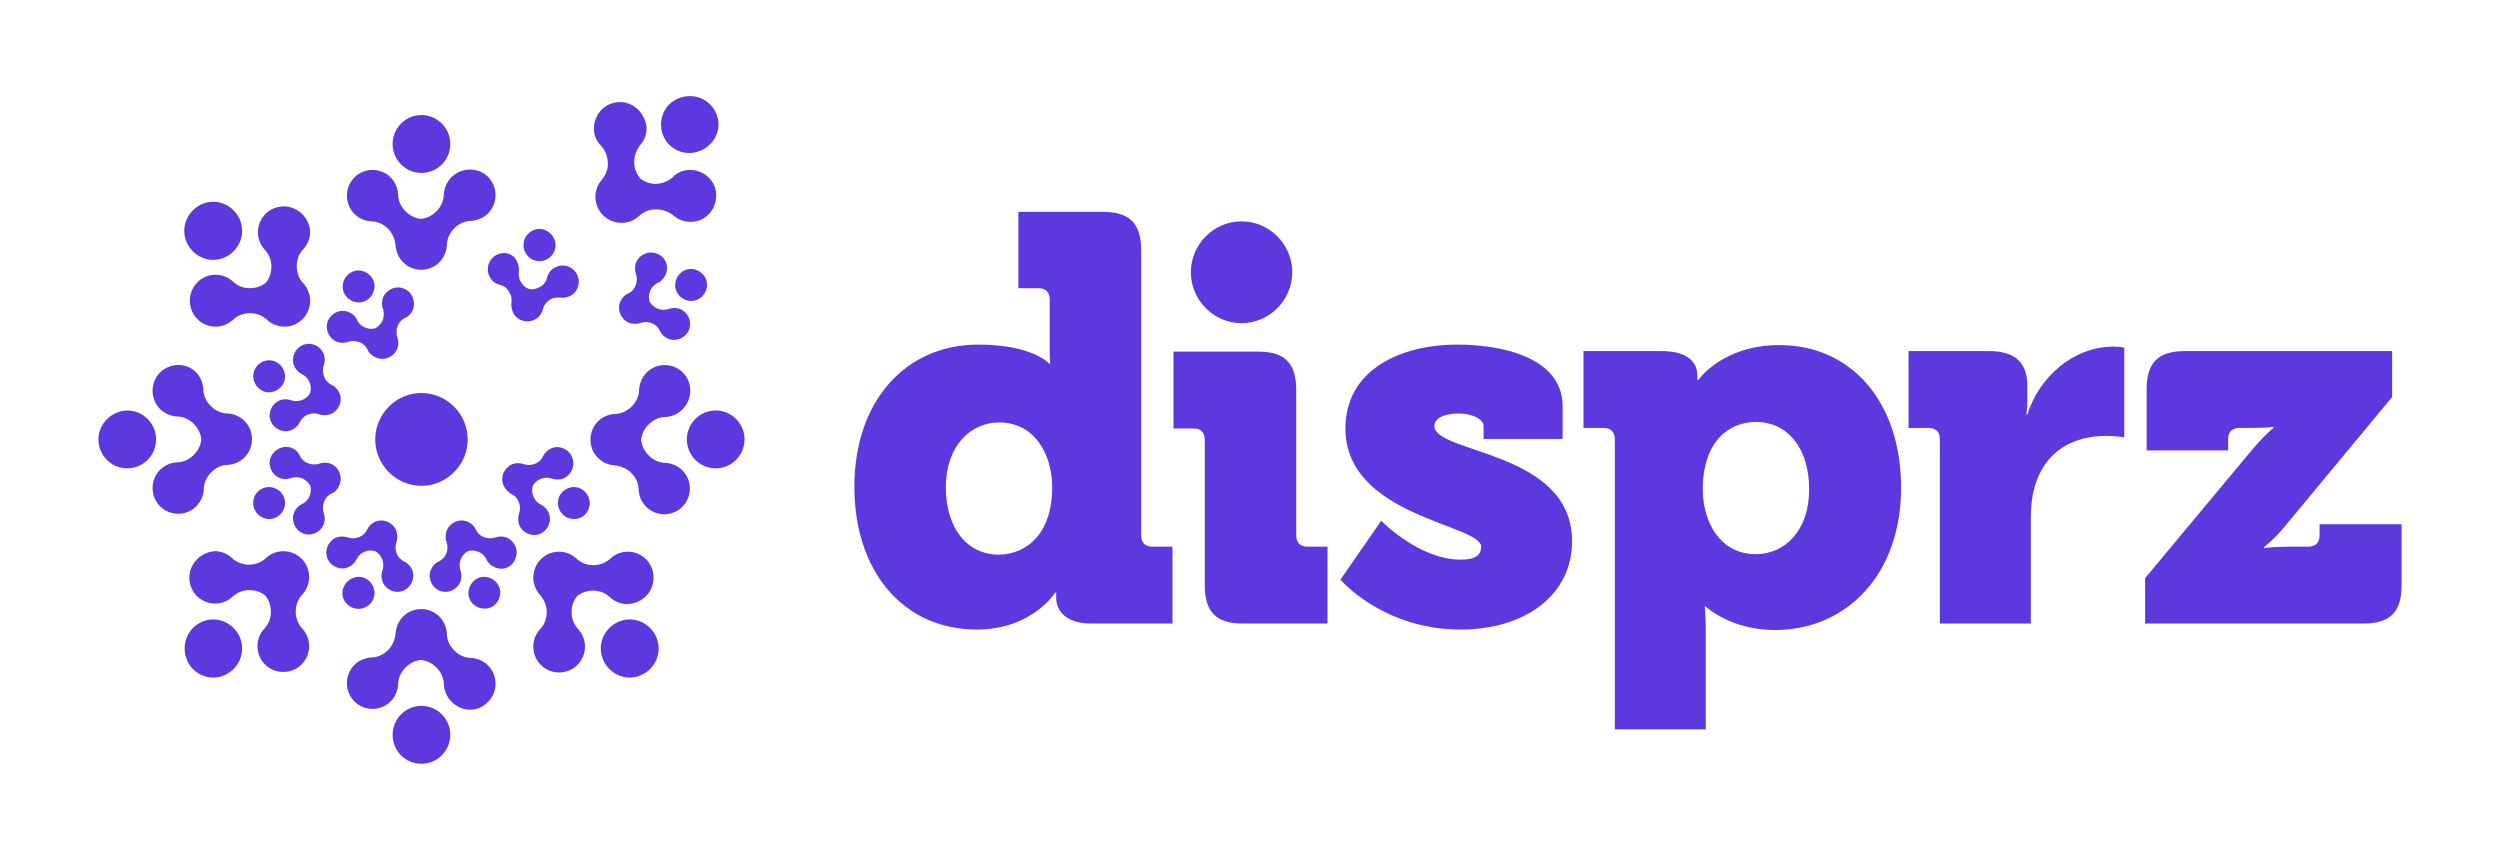
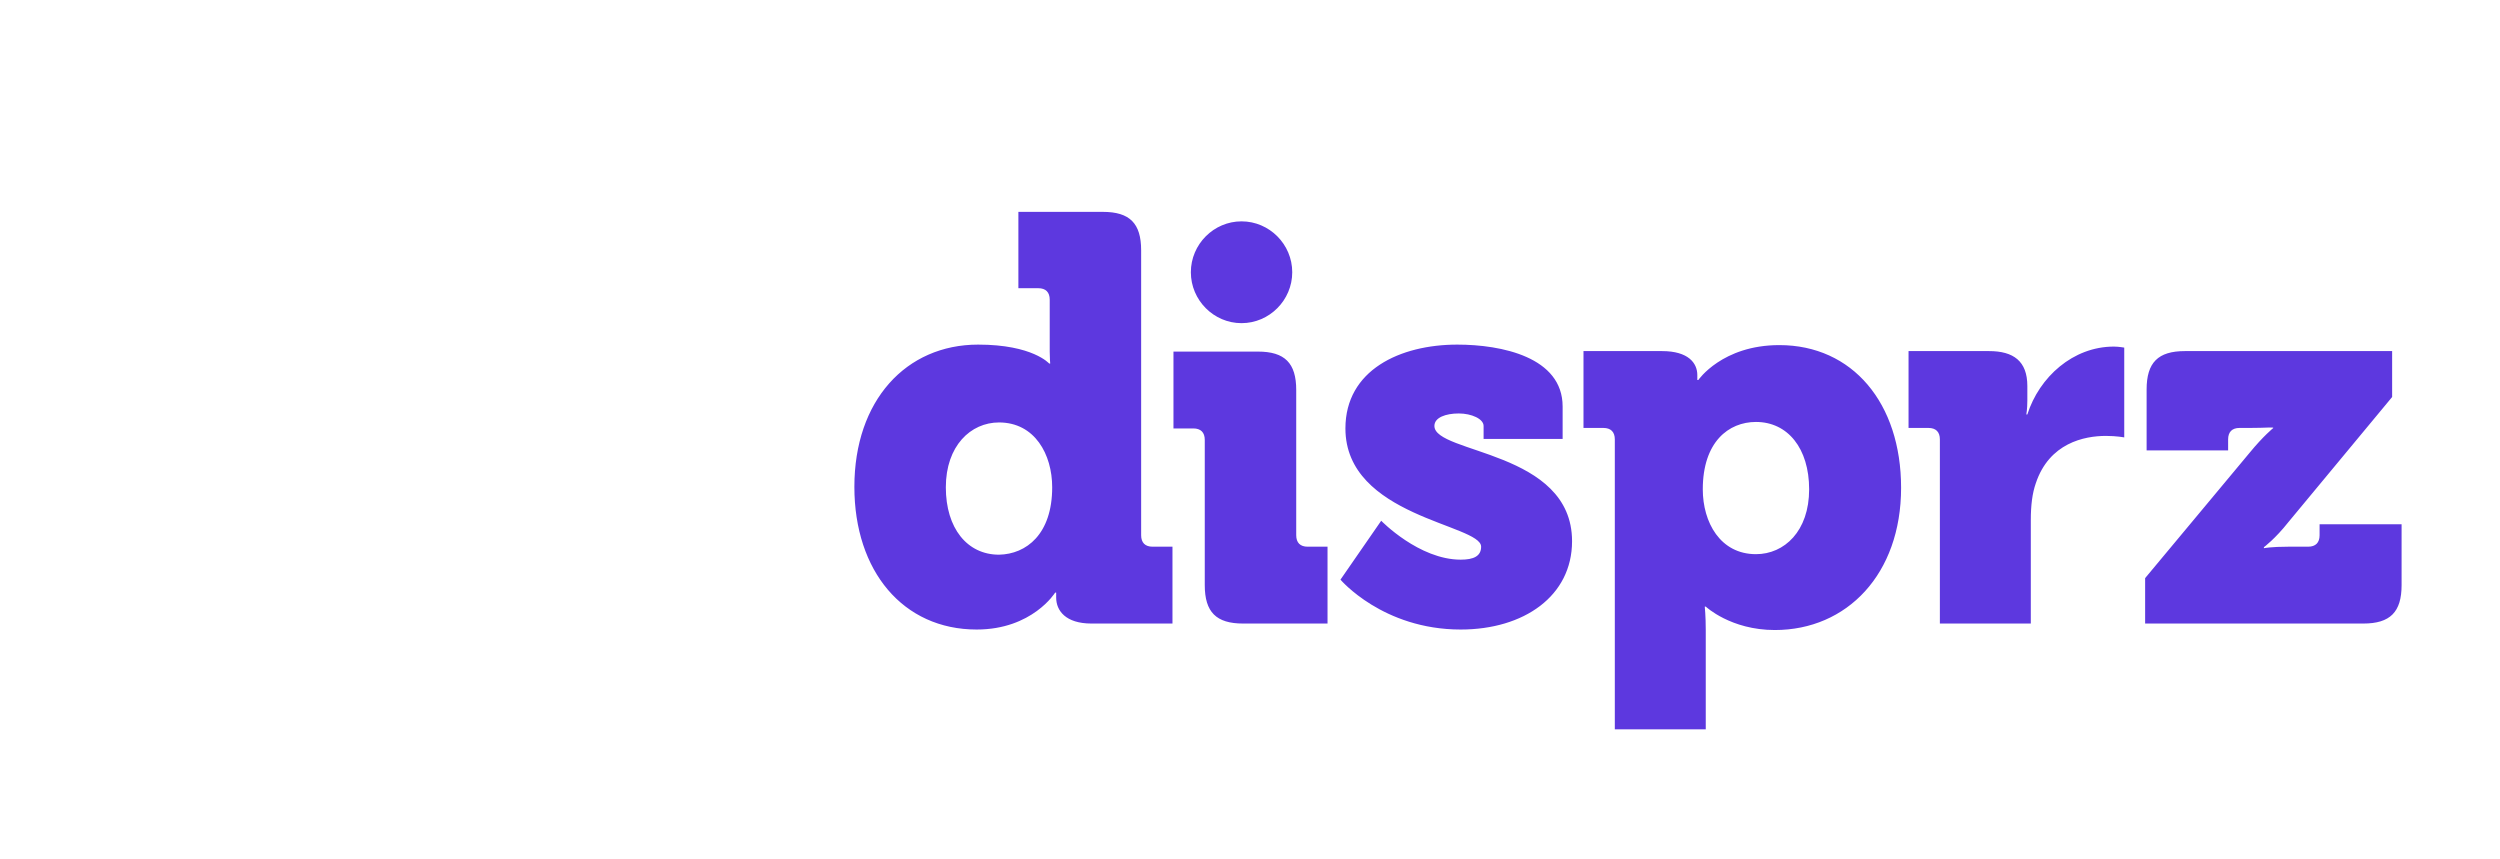
<svg xmlns="http://www.w3.org/2000/svg" width="96" height="33" viewBox="0 0 96 33" fill="none">
-   <path d="M92.221 20.131V22.469C92.221 23.503 91.782 23.944 90.751 23.944H82.373V22.2L86.381 17.391C86.915 16.739 87.297 16.433 87.297 16.433V16.394C87.297 16.394 87.03 16.433 86.381 16.433H85.999C85.713 16.433 85.56 16.586 85.56 16.873V17.295H82.43V14.957C82.43 13.922 82.869 13.482 83.9 13.482H91.858V15.245L87.87 20.054C87.373 20.686 86.934 21.012 86.934 21.012V21.051C86.934 21.051 87.201 20.993 87.87 20.993H88.633C88.919 20.993 89.072 20.84 89.072 20.552V20.131H92.221ZM80.865 16.739C81.285 16.739 81.571 16.797 81.571 16.797V13.348C81.571 13.348 81.361 13.309 81.171 13.309C79.606 13.309 78.308 14.478 77.85 15.915H77.811C77.811 15.915 77.85 15.704 77.85 15.379V14.823C77.85 13.865 77.315 13.482 76.38 13.482H73.288V16.433H74.052C74.338 16.433 74.491 16.586 74.491 16.873V23.944H77.983V19.977C77.983 19.403 78.04 18.943 78.174 18.56C78.689 17.008 80.044 16.739 80.865 16.739ZM73.002 18.732C73.002 22.047 70.922 24.193 68.154 24.193C66.456 24.193 65.501 23.293 65.501 23.293H65.463C65.463 23.293 65.501 23.657 65.501 24.193V28.006H62.009V16.873C62.009 16.586 61.856 16.433 61.57 16.433H60.806V13.482H63.822C64.833 13.482 65.177 13.942 65.177 14.402V14.593H65.215C65.215 14.593 66.131 13.252 68.326 13.252C71.132 13.252 73.002 15.475 73.002 18.732ZM69.471 18.79C69.471 17.218 68.65 16.203 67.429 16.203C66.379 16.203 65.387 16.969 65.387 18.79C65.387 20.054 66.055 21.28 67.429 21.28C68.517 21.28 69.471 20.399 69.471 18.79ZM55.081 16.356C55.081 16.03 55.52 15.877 56.016 15.877C56.512 15.877 56.97 16.088 56.97 16.356V16.854H60.005V15.609C60.005 13.712 57.657 13.233 55.959 13.233C53.764 13.233 51.664 14.21 51.664 16.452C51.664 19.843 56.875 20.131 56.875 20.993C56.875 21.357 56.588 21.491 56.092 21.491C54.489 21.491 53.038 19.997 53.038 19.997L51.474 22.258C51.474 22.258 53.096 24.174 56.092 24.174C58.516 24.174 60.367 22.89 60.367 20.782C60.367 17.295 55.081 17.429 55.081 16.356ZM47.733 23.944H50.977V20.993H50.214C49.928 20.993 49.775 20.84 49.775 20.552V14.976C49.775 13.942 49.336 13.501 48.305 13.501H45.061V16.452H45.824C46.11 16.452 46.263 16.605 46.263 16.892V22.469C46.263 23.503 46.702 23.944 47.733 23.944ZM49.622 10.454C49.622 9.381 48.744 8.5 47.675 8.5C46.607 8.5 45.729 9.381 45.729 10.454C45.729 11.527 46.607 12.409 47.675 12.409C48.744 12.409 49.622 11.527 49.622 10.454ZM41.912 23.944C40.919 23.944 40.557 23.446 40.557 22.948V22.756H40.518C40.518 22.756 39.641 24.174 37.503 24.174C34.678 24.174 32.808 21.932 32.808 18.694C32.808 15.379 34.793 13.233 37.56 13.233C39.66 13.233 40.289 13.961 40.289 13.961H40.328C40.328 13.961 40.309 13.75 40.309 13.501V11.508C40.309 11.221 40.156 11.067 39.87 11.067H39.106V8.136H42.351C43.381 8.136 43.82 8.576 43.82 9.611V20.552C43.82 20.84 43.973 20.993 44.259 20.993H45.023V23.944H41.912ZM40.404 18.713C40.404 17.448 39.736 16.222 38.362 16.222C37.274 16.222 36.32 17.122 36.32 18.713C36.32 20.284 37.14 21.3 38.362 21.3C39.411 21.28 40.404 20.514 40.404 18.713Z" fill="#5D38DF" />
-   <path d="M16.184 4.418C16.795 4.418 17.291 4.916 17.291 5.53C17.291 6.143 16.795 6.641 16.184 6.641C15.574 6.641 15.077 6.143 15.077 5.53C15.077 4.916 15.574 4.418 16.184 4.418ZM16.184 29.328C16.795 29.328 17.291 28.83 17.291 28.217C17.291 27.604 16.795 27.106 16.184 27.106C15.574 27.106 15.077 27.604 15.077 28.217C15.077 28.849 15.574 29.328 16.184 29.328ZM3.779 16.873C3.779 17.486 4.275 17.985 4.886 17.985C5.497 17.985 5.993 17.486 5.993 16.873C5.993 16.26 5.497 15.762 4.886 15.762C4.275 15.781 3.779 16.279 3.779 16.873ZM28.59 16.873C28.59 16.26 28.094 15.762 27.483 15.762C26.872 15.762 26.376 16.26 26.376 16.873C26.376 17.486 26.872 17.985 27.483 17.985C28.094 17.985 28.59 17.486 28.59 16.873ZM7.405 8.078C6.966 8.519 6.966 9.209 7.405 9.649C7.844 10.09 8.531 10.09 8.97 9.649C9.409 9.209 9.409 8.519 8.97 8.078C8.531 7.637 7.844 7.637 7.405 8.078ZM24.964 25.688C25.403 25.247 25.403 24.557 24.964 24.116C24.525 23.676 23.838 23.676 23.399 24.116C22.96 24.557 22.96 25.247 23.399 25.688C23.838 26.128 24.525 26.128 24.964 25.688ZM7.405 25.688C7.844 26.128 8.531 26.128 8.97 25.688C9.409 25.247 9.409 24.557 8.97 24.116C8.531 23.676 7.844 23.676 7.405 24.116C6.985 24.557 6.985 25.247 7.405 25.688ZM13.531 10.435C13.226 10.569 13.073 10.933 13.207 11.24C13.341 11.546 13.703 11.7 14.009 11.566C14.314 11.431 14.467 11.067 14.333 10.761C14.2 10.454 13.837 10.301 13.531 10.435ZM18.837 23.331C19.143 23.197 19.295 22.833 19.162 22.526C19.028 22.219 18.666 22.066 18.36 22.2C18.055 22.334 17.902 22.698 18.036 23.005C18.169 23.312 18.532 23.446 18.837 23.331ZM9.772 19.556C9.905 19.863 10.268 20.016 10.573 19.882C10.879 19.748 11.031 19.384 10.898 19.077C10.764 18.77 10.402 18.617 10.096 18.751C9.791 18.866 9.638 19.23 9.772 19.556ZM27.101 10.703C26.968 10.397 26.605 10.243 26.3 10.377C25.994 10.512 25.842 10.876 25.975 11.182C26.109 11.489 26.471 11.642 26.777 11.508C27.082 11.374 27.235 11.01 27.101 10.703ZM9.772 14.21C9.638 14.517 9.791 14.88 10.096 15.015C10.402 15.149 10.764 14.995 10.898 14.689C11.031 14.382 10.879 14.018 10.573 13.884C10.249 13.75 9.905 13.903 9.772 14.21ZM22.597 19.556C22.731 19.249 22.578 18.885 22.273 18.751C21.967 18.617 21.605 18.77 21.471 19.077C21.337 19.384 21.49 19.748 21.796 19.882C22.12 20.016 22.483 19.863 22.597 19.556ZM13.531 23.331C13.837 23.465 14.2 23.312 14.333 23.005C14.467 22.698 14.314 22.334 14.009 22.2C13.703 22.066 13.341 22.219 13.207 22.526C13.054 22.833 13.207 23.197 13.531 23.331ZM20.841 8.806C20.517 8.73 20.173 8.96 20.116 9.285C20.04 9.611 20.269 9.956 20.593 10.014C20.918 10.09 21.261 9.86 21.318 9.534C21.395 9.209 21.166 8.883 20.841 8.806ZM16.184 18.655C17.158 18.655 17.959 17.851 17.959 16.873C17.959 15.896 17.158 15.091 16.184 15.091C15.211 15.091 14.409 15.896 14.409 16.873C14.409 17.851 15.211 18.655 16.184 18.655ZM27.254 3.997C26.815 3.575 26.128 3.594 25.689 4.016C25.269 4.457 25.288 5.146 25.708 5.568C26.147 5.99 26.834 5.97 27.254 5.549C27.712 5.127 27.693 4.418 27.254 3.997ZM18.742 6.794C19.123 7.178 19.123 7.81 18.742 8.193C18.57 8.366 18.341 8.461 18.112 8.481C17.864 8.481 17.635 8.576 17.444 8.768C17.253 8.96 17.158 9.19 17.158 9.439C17.139 9.669 17.043 9.898 16.872 10.071C16.49 10.454 15.86 10.454 15.478 10.071C15.306 9.898 15.211 9.669 15.192 9.439C15.173 9.209 15.077 8.96 14.906 8.787C14.715 8.595 14.486 8.5 14.238 8.5C14.009 8.481 13.78 8.385 13.608 8.212C13.226 7.829 13.226 7.197 13.608 6.813C13.989 6.43 14.619 6.43 15.001 6.813C15.173 6.986 15.268 7.216 15.287 7.446C15.287 7.695 15.383 7.925 15.574 8.116C15.745 8.289 15.955 8.385 16.165 8.404C16.375 8.385 16.585 8.289 16.757 8.116C16.948 7.925 17.043 7.695 17.043 7.446C17.062 7.216 17.158 6.986 17.329 6.813C17.73 6.411 18.36 6.411 18.742 6.794ZM18.742 26.952C19.123 26.569 19.123 25.937 18.742 25.554C18.57 25.381 18.341 25.285 18.112 25.266C17.864 25.266 17.635 25.17 17.444 24.979C17.253 24.787 17.158 24.557 17.158 24.308C17.139 24.078 17.043 23.848 16.872 23.676C16.49 23.293 15.86 23.293 15.478 23.676C15.306 23.848 15.211 24.078 15.192 24.308C15.173 24.538 15.077 24.787 14.906 24.96C14.715 25.151 14.486 25.247 14.238 25.247C14.009 25.266 13.78 25.362 13.608 25.534C13.226 25.918 13.226 26.55 13.608 26.933C13.989 27.317 14.619 27.317 15.001 26.933C15.173 26.761 15.268 26.531 15.287 26.301C15.287 26.052 15.383 25.822 15.574 25.63C15.745 25.458 15.955 25.362 16.165 25.343C16.375 25.362 16.585 25.458 16.757 25.63C16.948 25.822 17.043 26.052 17.043 26.301C17.062 26.531 17.158 26.761 17.329 26.933C17.73 27.355 18.36 27.355 18.742 26.952ZM15.516 11.086C15.211 10.952 14.848 11.106 14.715 11.412C14.658 11.546 14.658 11.7 14.696 11.834C14.753 11.968 14.753 12.14 14.696 12.294C14.639 12.428 14.543 12.524 14.428 12.6C14.295 12.639 14.161 12.639 14.028 12.581C13.875 12.524 13.761 12.409 13.703 12.274C13.646 12.14 13.531 12.045 13.398 11.987C13.092 11.853 12.73 12.006 12.596 12.313C12.463 12.619 12.615 12.983 12.921 13.118C13.054 13.175 13.207 13.175 13.341 13.137C13.474 13.079 13.646 13.079 13.799 13.137C13.951 13.194 14.066 13.309 14.123 13.443C14.18 13.578 14.295 13.673 14.448 13.731C14.753 13.865 15.116 13.712 15.249 13.405C15.306 13.271 15.306 13.118 15.268 12.983C15.211 12.849 15.211 12.677 15.268 12.524C15.325 12.37 15.44 12.255 15.574 12.198C15.707 12.14 15.803 12.025 15.86 11.891C15.974 11.566 15.822 11.201 15.516 11.086ZM19.791 21.453C19.925 21.146 19.772 20.782 19.467 20.648C19.334 20.591 19.181 20.591 19.047 20.629C18.914 20.686 18.742 20.686 18.589 20.629C18.436 20.572 18.322 20.457 18.265 20.322C18.207 20.188 18.093 20.093 17.959 20.035C17.654 19.901 17.291 20.054 17.158 20.361C17.101 20.514 17.101 20.648 17.139 20.802C17.196 20.936 17.196 21.108 17.139 21.242C17.081 21.395 16.967 21.511 16.833 21.568C16.7 21.625 16.604 21.74 16.547 21.875C16.413 22.181 16.566 22.545 16.872 22.679C17.177 22.814 17.539 22.66 17.673 22.354C17.73 22.219 17.73 22.066 17.692 21.932C17.635 21.798 17.635 21.625 17.692 21.472C17.749 21.338 17.845 21.242 17.959 21.166C18.093 21.127 18.227 21.127 18.36 21.185C18.513 21.242 18.627 21.357 18.685 21.491C18.742 21.625 18.856 21.721 18.99 21.779C19.314 21.932 19.677 21.779 19.791 21.453ZM10.402 17.544C10.268 17.851 10.421 18.215 10.726 18.349C10.86 18.406 11.012 18.406 11.146 18.368C11.279 18.311 11.451 18.311 11.604 18.368C11.738 18.425 11.833 18.521 11.909 18.636C11.947 18.77 11.947 18.904 11.89 19.039C11.833 19.192 11.718 19.307 11.585 19.364C11.451 19.422 11.356 19.537 11.299 19.671C11.165 19.977 11.318 20.342 11.623 20.476C11.928 20.61 12.291 20.457 12.425 20.15C12.482 20.016 12.482 19.863 12.444 19.728C12.386 19.594 12.386 19.422 12.444 19.268C12.501 19.115 12.615 19 12.749 18.943C12.883 18.885 12.978 18.77 13.035 18.617C13.169 18.311 13.016 17.946 12.711 17.812C12.577 17.755 12.425 17.755 12.291 17.793C12.157 17.851 11.986 17.851 11.833 17.793C11.68 17.736 11.566 17.621 11.508 17.486C11.451 17.352 11.337 17.257 11.203 17.199C10.898 17.084 10.535 17.237 10.402 17.544ZM25.231 9.745C24.925 9.611 24.563 9.764 24.429 10.071C24.372 10.205 24.372 10.358 24.41 10.492C24.468 10.627 24.468 10.799 24.41 10.952C24.353 11.106 24.238 11.221 24.105 11.278C23.971 11.336 23.876 11.451 23.819 11.585C23.685 11.891 23.838 12.255 24.143 12.389C24.296 12.447 24.429 12.447 24.582 12.409C24.716 12.351 24.887 12.351 25.021 12.409C25.174 12.466 25.288 12.581 25.345 12.715C25.403 12.849 25.517 12.945 25.651 13.003C25.956 13.137 26.319 12.983 26.452 12.677C26.586 12.37 26.433 12.006 26.128 11.872C25.994 11.815 25.842 11.815 25.708 11.853C25.574 11.911 25.403 11.911 25.25 11.853C25.116 11.796 25.021 11.7 24.945 11.585C24.906 11.451 24.906 11.316 24.964 11.182C25.021 11.029 25.136 10.914 25.269 10.857C25.403 10.799 25.498 10.684 25.555 10.55C25.708 10.224 25.555 9.86 25.231 9.745ZM11.623 13.252C11.318 13.386 11.165 13.75 11.299 14.057C11.356 14.191 11.47 14.306 11.585 14.363C11.718 14.421 11.833 14.536 11.89 14.689C11.947 14.823 11.947 14.957 11.909 15.091C11.852 15.206 11.738 15.302 11.604 15.36C11.451 15.417 11.299 15.417 11.146 15.36C11.012 15.321 10.86 15.321 10.726 15.379C10.421 15.513 10.268 15.877 10.402 16.183C10.535 16.49 10.898 16.643 11.203 16.509C11.337 16.452 11.451 16.337 11.508 16.222C11.566 16.088 11.68 15.973 11.833 15.915C11.986 15.858 12.138 15.858 12.272 15.915C12.405 15.954 12.558 15.954 12.711 15.896C13.016 15.762 13.169 15.398 13.035 15.091C12.978 14.957 12.864 14.842 12.749 14.785C12.615 14.727 12.501 14.612 12.444 14.459C12.386 14.306 12.386 14.152 12.444 13.999C12.482 13.865 12.482 13.712 12.425 13.578C12.291 13.271 11.947 13.118 11.623 13.252ZM21.967 17.544C21.834 17.237 21.471 17.084 21.166 17.218C21.032 17.276 20.918 17.391 20.86 17.506C20.803 17.64 20.689 17.755 20.536 17.812C20.383 17.87 20.23 17.87 20.078 17.812C19.944 17.774 19.791 17.774 19.658 17.831C19.353 17.966 19.2 18.33 19.334 18.636C19.391 18.77 19.505 18.885 19.62 18.962C19.753 19.019 19.868 19.134 19.925 19.288C19.982 19.441 19.982 19.594 19.925 19.748C19.887 19.882 19.887 20.035 19.944 20.169C20.078 20.476 20.44 20.629 20.746 20.495C21.051 20.361 21.204 19.997 21.07 19.69C21.013 19.556 20.898 19.441 20.784 19.384C20.65 19.326 20.536 19.211 20.479 19.058C20.421 18.924 20.421 18.79 20.459 18.655C20.517 18.54 20.631 18.445 20.765 18.387C20.918 18.33 21.07 18.33 21.223 18.387C21.357 18.425 21.509 18.425 21.643 18.368C21.948 18.234 22.101 17.87 21.967 17.544ZM12.577 21.453C12.711 21.76 13.073 21.913 13.379 21.779C13.512 21.721 13.627 21.606 13.684 21.491C13.741 21.357 13.856 21.242 14.009 21.185C14.142 21.127 14.276 21.127 14.409 21.166C14.524 21.223 14.619 21.338 14.677 21.472C14.734 21.625 14.734 21.779 14.677 21.932C14.639 22.066 14.639 22.219 14.696 22.354C14.829 22.66 15.192 22.814 15.497 22.679C15.803 22.545 15.955 22.181 15.822 21.875C15.764 21.74 15.65 21.625 15.536 21.568C15.402 21.511 15.287 21.395 15.23 21.242C15.173 21.089 15.173 20.936 15.23 20.802C15.268 20.667 15.268 20.514 15.211 20.361C15.077 20.054 14.715 19.901 14.409 20.035C14.276 20.093 14.161 20.207 14.104 20.322C14.047 20.457 13.932 20.572 13.78 20.629C13.627 20.686 13.474 20.686 13.322 20.629C13.188 20.591 13.035 20.591 12.902 20.648C12.596 20.782 12.444 21.146 12.577 21.453ZM19.009 9.822C18.723 10.014 18.646 10.397 18.837 10.684C18.914 10.818 19.047 10.895 19.181 10.933C19.334 10.972 19.467 11.048 19.543 11.201C19.639 11.336 19.658 11.489 19.639 11.642C19.62 11.776 19.658 11.93 19.734 12.064C19.925 12.351 20.307 12.428 20.593 12.236C20.727 12.16 20.803 12.025 20.841 11.891C20.879 11.738 20.956 11.623 21.089 11.527C21.223 11.431 21.376 11.412 21.528 11.431C21.662 11.451 21.815 11.412 21.948 11.336C22.235 11.144 22.311 10.761 22.12 10.473C21.929 10.186 21.547 10.109 21.261 10.301C21.128 10.377 21.051 10.512 21.013 10.646C20.975 10.799 20.898 10.933 20.746 11.01C20.631 11.086 20.479 11.125 20.345 11.106C20.211 11.067 20.097 10.991 20.021 10.857C19.925 10.722 19.906 10.569 19.925 10.416C19.944 10.282 19.906 10.128 19.83 9.994C19.677 9.707 19.295 9.63 19.009 9.822ZM6.145 14.306C5.764 14.689 5.764 15.321 6.145 15.704C6.317 15.877 6.546 15.973 6.775 15.992C7.023 15.992 7.252 16.088 7.443 16.279C7.615 16.452 7.71 16.663 7.729 16.873C7.71 17.084 7.615 17.295 7.443 17.467C7.252 17.659 7.023 17.755 6.775 17.755C6.546 17.774 6.317 17.87 6.145 18.042C5.764 18.425 5.764 19.058 6.145 19.441C6.527 19.824 7.157 19.824 7.539 19.441C7.71 19.268 7.806 19.039 7.825 18.809C7.825 18.56 7.92 18.33 8.111 18.138C8.302 17.946 8.531 17.851 8.76 17.851C8.989 17.831 9.218 17.736 9.39 17.563C9.772 17.18 9.772 16.548 9.39 16.164C9.218 15.992 8.989 15.896 8.76 15.877C8.512 15.877 8.283 15.781 8.092 15.589C7.901 15.398 7.806 15.168 7.806 14.919C7.787 14.689 7.691 14.459 7.52 14.287C7.157 13.922 6.527 13.922 6.145 14.306ZM26.223 14.306C25.842 13.922 25.212 13.922 24.83 14.306C24.658 14.478 24.563 14.708 24.544 14.938C24.544 15.187 24.448 15.417 24.258 15.609C24.067 15.8 23.838 15.896 23.59 15.896C23.36 15.915 23.131 16.011 22.96 16.183C22.578 16.567 22.578 17.199 22.96 17.582C23.131 17.755 23.36 17.851 23.59 17.87C23.819 17.889 24.067 17.985 24.238 18.157C24.429 18.349 24.525 18.579 24.525 18.828C24.544 19.058 24.639 19.288 24.811 19.46C25.193 19.843 25.823 19.843 26.204 19.46C26.586 19.077 26.586 18.445 26.204 18.061C26.032 17.889 25.803 17.793 25.574 17.774C25.326 17.774 25.097 17.678 24.906 17.486C24.735 17.314 24.639 17.103 24.62 16.892C24.639 16.682 24.735 16.471 24.906 16.299C25.097 16.107 25.326 16.011 25.574 16.011C25.803 15.992 26.032 15.896 26.204 15.724C26.605 15.321 26.605 14.689 26.223 14.306ZM10.898 7.925C10.344 7.925 9.905 8.366 9.905 8.921C9.905 9.17 10.001 9.4 10.153 9.573C10.325 9.745 10.421 9.994 10.421 10.243C10.421 10.473 10.344 10.684 10.211 10.857C10.039 10.991 9.829 11.067 9.6 11.067C9.333 11.067 9.104 10.972 8.932 10.799C8.76 10.646 8.531 10.55 8.283 10.55C7.729 10.55 7.291 10.991 7.291 11.546C7.291 12.102 7.729 12.543 8.283 12.543C8.531 12.543 8.76 12.447 8.932 12.294C9.104 12.121 9.352 12.025 9.6 12.025C9.848 12.025 10.096 12.121 10.268 12.294C10.44 12.447 10.669 12.543 10.917 12.543C11.47 12.543 11.909 12.102 11.909 11.546C11.909 11.297 11.814 11.067 11.661 10.895C11.489 10.722 11.394 10.473 11.394 10.224C11.394 9.956 11.489 9.726 11.661 9.554C11.814 9.381 11.909 9.151 11.909 8.902C11.89 8.385 11.451 7.925 10.898 7.925ZM25.097 22.181C25.097 21.625 24.658 21.185 24.105 21.185C23.857 21.185 23.628 21.28 23.456 21.434C23.284 21.606 23.036 21.702 22.788 21.702C22.521 21.702 22.292 21.606 22.12 21.434C21.948 21.28 21.719 21.185 21.471 21.185C20.918 21.185 20.479 21.625 20.479 22.181C20.479 22.43 20.574 22.66 20.727 22.833C20.879 23.005 20.994 23.235 20.994 23.503C20.994 23.771 20.898 24.002 20.727 24.174C20.574 24.346 20.479 24.576 20.479 24.825C20.479 25.381 20.918 25.822 21.471 25.822C22.024 25.822 22.463 25.381 22.463 24.825C22.463 24.576 22.368 24.346 22.215 24.174C22.044 24.002 21.948 23.752 21.948 23.503C21.948 23.273 22.024 23.063 22.158 22.89C22.33 22.756 22.54 22.679 22.769 22.679C23.036 22.679 23.265 22.775 23.437 22.948C23.609 23.101 23.838 23.197 24.086 23.197C24.658 23.177 25.097 22.737 25.097 22.181ZM7.271 22.181C7.271 22.737 7.71 23.177 8.264 23.177C8.512 23.177 8.741 23.082 8.913 22.928C9.085 22.756 9.333 22.66 9.581 22.66C9.81 22.66 10.02 22.737 10.191 22.871C10.325 23.043 10.402 23.254 10.402 23.484C10.402 23.752 10.306 23.982 10.134 24.155C9.982 24.327 9.886 24.557 9.886 24.806C9.886 25.362 10.325 25.803 10.879 25.803C11.432 25.803 11.871 25.362 11.871 24.806C11.871 24.557 11.776 24.327 11.623 24.155C11.451 23.982 11.356 23.733 11.356 23.484C11.356 23.235 11.451 22.986 11.623 22.814C11.776 22.641 11.871 22.411 11.871 22.162C11.871 21.606 11.432 21.166 10.879 21.166C10.63 21.166 10.402 21.261 10.23 21.415C10.058 21.587 9.81 21.683 9.562 21.683C9.314 21.683 9.065 21.587 8.894 21.415C8.722 21.261 8.493 21.166 8.245 21.166C7.71 21.204 7.271 21.645 7.271 22.181ZM23.78 3.92C23.227 3.939 22.807 4.38 22.807 4.936C22.807 5.185 22.902 5.415 23.055 5.568C23.227 5.74 23.322 5.97 23.341 6.239C23.36 6.507 23.246 6.737 23.093 6.928C22.941 7.101 22.864 7.331 22.864 7.58C22.883 8.136 23.322 8.557 23.876 8.557C24.124 8.557 24.353 8.461 24.525 8.308C24.697 8.136 24.925 8.04 25.193 8.04C25.46 8.04 25.689 8.136 25.88 8.289C26.052 8.442 26.281 8.519 26.529 8.519C27.082 8.519 27.502 8.059 27.502 7.503C27.502 6.948 27.044 6.526 26.491 6.526C26.242 6.526 26.013 6.622 25.861 6.775C25.689 6.948 25.46 7.043 25.193 7.063C24.964 7.063 24.754 6.986 24.582 6.852C24.448 6.679 24.353 6.469 24.353 6.239C24.353 5.97 24.448 5.74 24.601 5.549C24.754 5.376 24.83 5.146 24.83 4.897C24.773 4.342 24.315 3.901 23.78 3.92Z" fill="#5D38DF" />
+   <path d="M92.221 20.131V22.469C92.221 23.503 91.782 23.944 90.751 23.944H82.373V22.2L86.381 17.391C86.915 16.739 87.297 16.433 87.297 16.433C87.297 16.394 87.03 16.433 86.381 16.433H85.999C85.713 16.433 85.56 16.586 85.56 16.873V17.295H82.43V14.957C82.43 13.922 82.869 13.482 83.9 13.482H91.858V15.245L87.87 20.054C87.373 20.686 86.934 21.012 86.934 21.012V21.051C86.934 21.051 87.201 20.993 87.87 20.993H88.633C88.919 20.993 89.072 20.84 89.072 20.552V20.131H92.221ZM80.865 16.739C81.285 16.739 81.571 16.797 81.571 16.797V13.348C81.571 13.348 81.361 13.309 81.171 13.309C79.606 13.309 78.308 14.478 77.85 15.915H77.811C77.811 15.915 77.85 15.704 77.85 15.379V14.823C77.85 13.865 77.315 13.482 76.38 13.482H73.288V16.433H74.052C74.338 16.433 74.491 16.586 74.491 16.873V23.944H77.983V19.977C77.983 19.403 78.04 18.943 78.174 18.56C78.689 17.008 80.044 16.739 80.865 16.739ZM73.002 18.732C73.002 22.047 70.922 24.193 68.154 24.193C66.456 24.193 65.501 23.293 65.501 23.293H65.463C65.463 23.293 65.501 23.657 65.501 24.193V28.006H62.009V16.873C62.009 16.586 61.856 16.433 61.57 16.433H60.806V13.482H63.822C64.833 13.482 65.177 13.942 65.177 14.402V14.593H65.215C65.215 14.593 66.131 13.252 68.326 13.252C71.132 13.252 73.002 15.475 73.002 18.732ZM69.471 18.79C69.471 17.218 68.65 16.203 67.429 16.203C66.379 16.203 65.387 16.969 65.387 18.79C65.387 20.054 66.055 21.28 67.429 21.28C68.517 21.28 69.471 20.399 69.471 18.79ZM55.081 16.356C55.081 16.03 55.52 15.877 56.016 15.877C56.512 15.877 56.97 16.088 56.97 16.356V16.854H60.005V15.609C60.005 13.712 57.657 13.233 55.959 13.233C53.764 13.233 51.664 14.21 51.664 16.452C51.664 19.843 56.875 20.131 56.875 20.993C56.875 21.357 56.588 21.491 56.092 21.491C54.489 21.491 53.038 19.997 53.038 19.997L51.474 22.258C51.474 22.258 53.096 24.174 56.092 24.174C58.516 24.174 60.367 22.89 60.367 20.782C60.367 17.295 55.081 17.429 55.081 16.356ZM47.733 23.944H50.977V20.993H50.214C49.928 20.993 49.775 20.84 49.775 20.552V14.976C49.775 13.942 49.336 13.501 48.305 13.501H45.061V16.452H45.824C46.11 16.452 46.263 16.605 46.263 16.892V22.469C46.263 23.503 46.702 23.944 47.733 23.944ZM49.622 10.454C49.622 9.381 48.744 8.5 47.675 8.5C46.607 8.5 45.729 9.381 45.729 10.454C45.729 11.527 46.607 12.409 47.675 12.409C48.744 12.409 49.622 11.527 49.622 10.454ZM41.912 23.944C40.919 23.944 40.557 23.446 40.557 22.948V22.756H40.518C40.518 22.756 39.641 24.174 37.503 24.174C34.678 24.174 32.808 21.932 32.808 18.694C32.808 15.379 34.793 13.233 37.56 13.233C39.66 13.233 40.289 13.961 40.289 13.961H40.328C40.328 13.961 40.309 13.75 40.309 13.501V11.508C40.309 11.221 40.156 11.067 39.87 11.067H39.106V8.136H42.351C43.381 8.136 43.82 8.576 43.82 9.611V20.552C43.82 20.84 43.973 20.993 44.259 20.993H45.023V23.944H41.912ZM40.404 18.713C40.404 17.448 39.736 16.222 38.362 16.222C37.274 16.222 36.32 17.122 36.32 18.713C36.32 20.284 37.14 21.3 38.362 21.3C39.411 21.28 40.404 20.514 40.404 18.713Z" fill="#5D38DF" />
</svg>